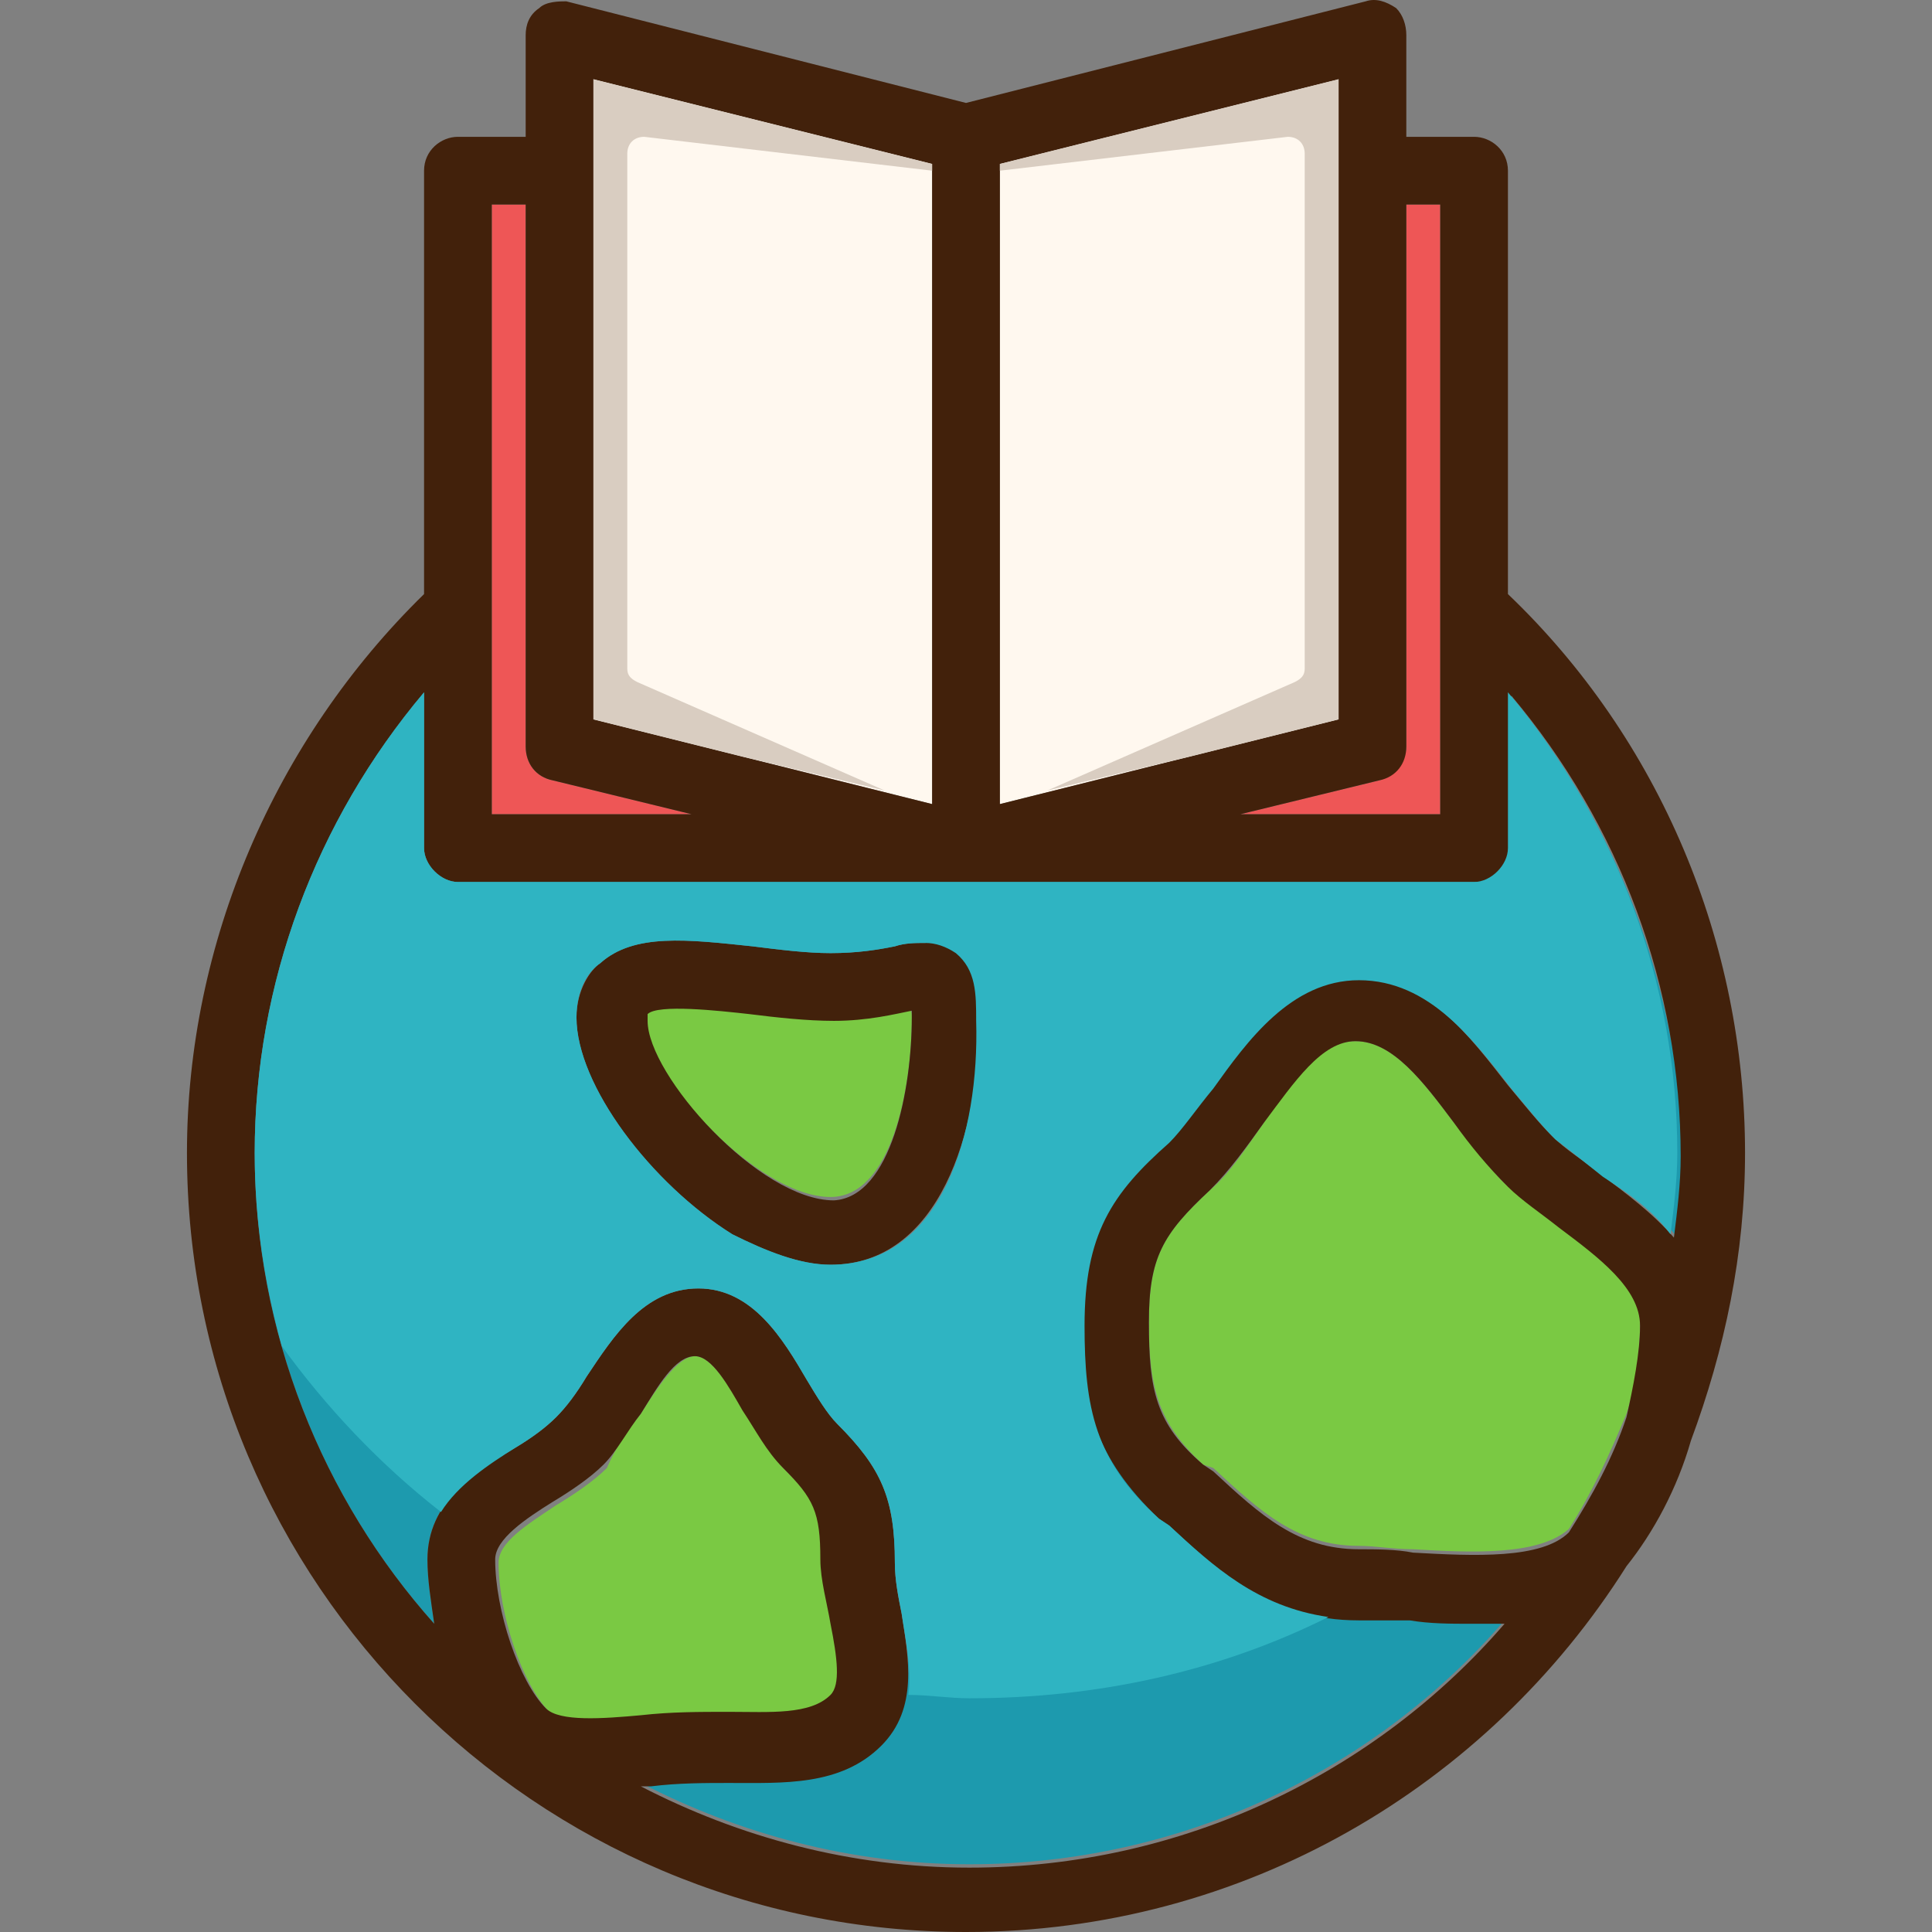
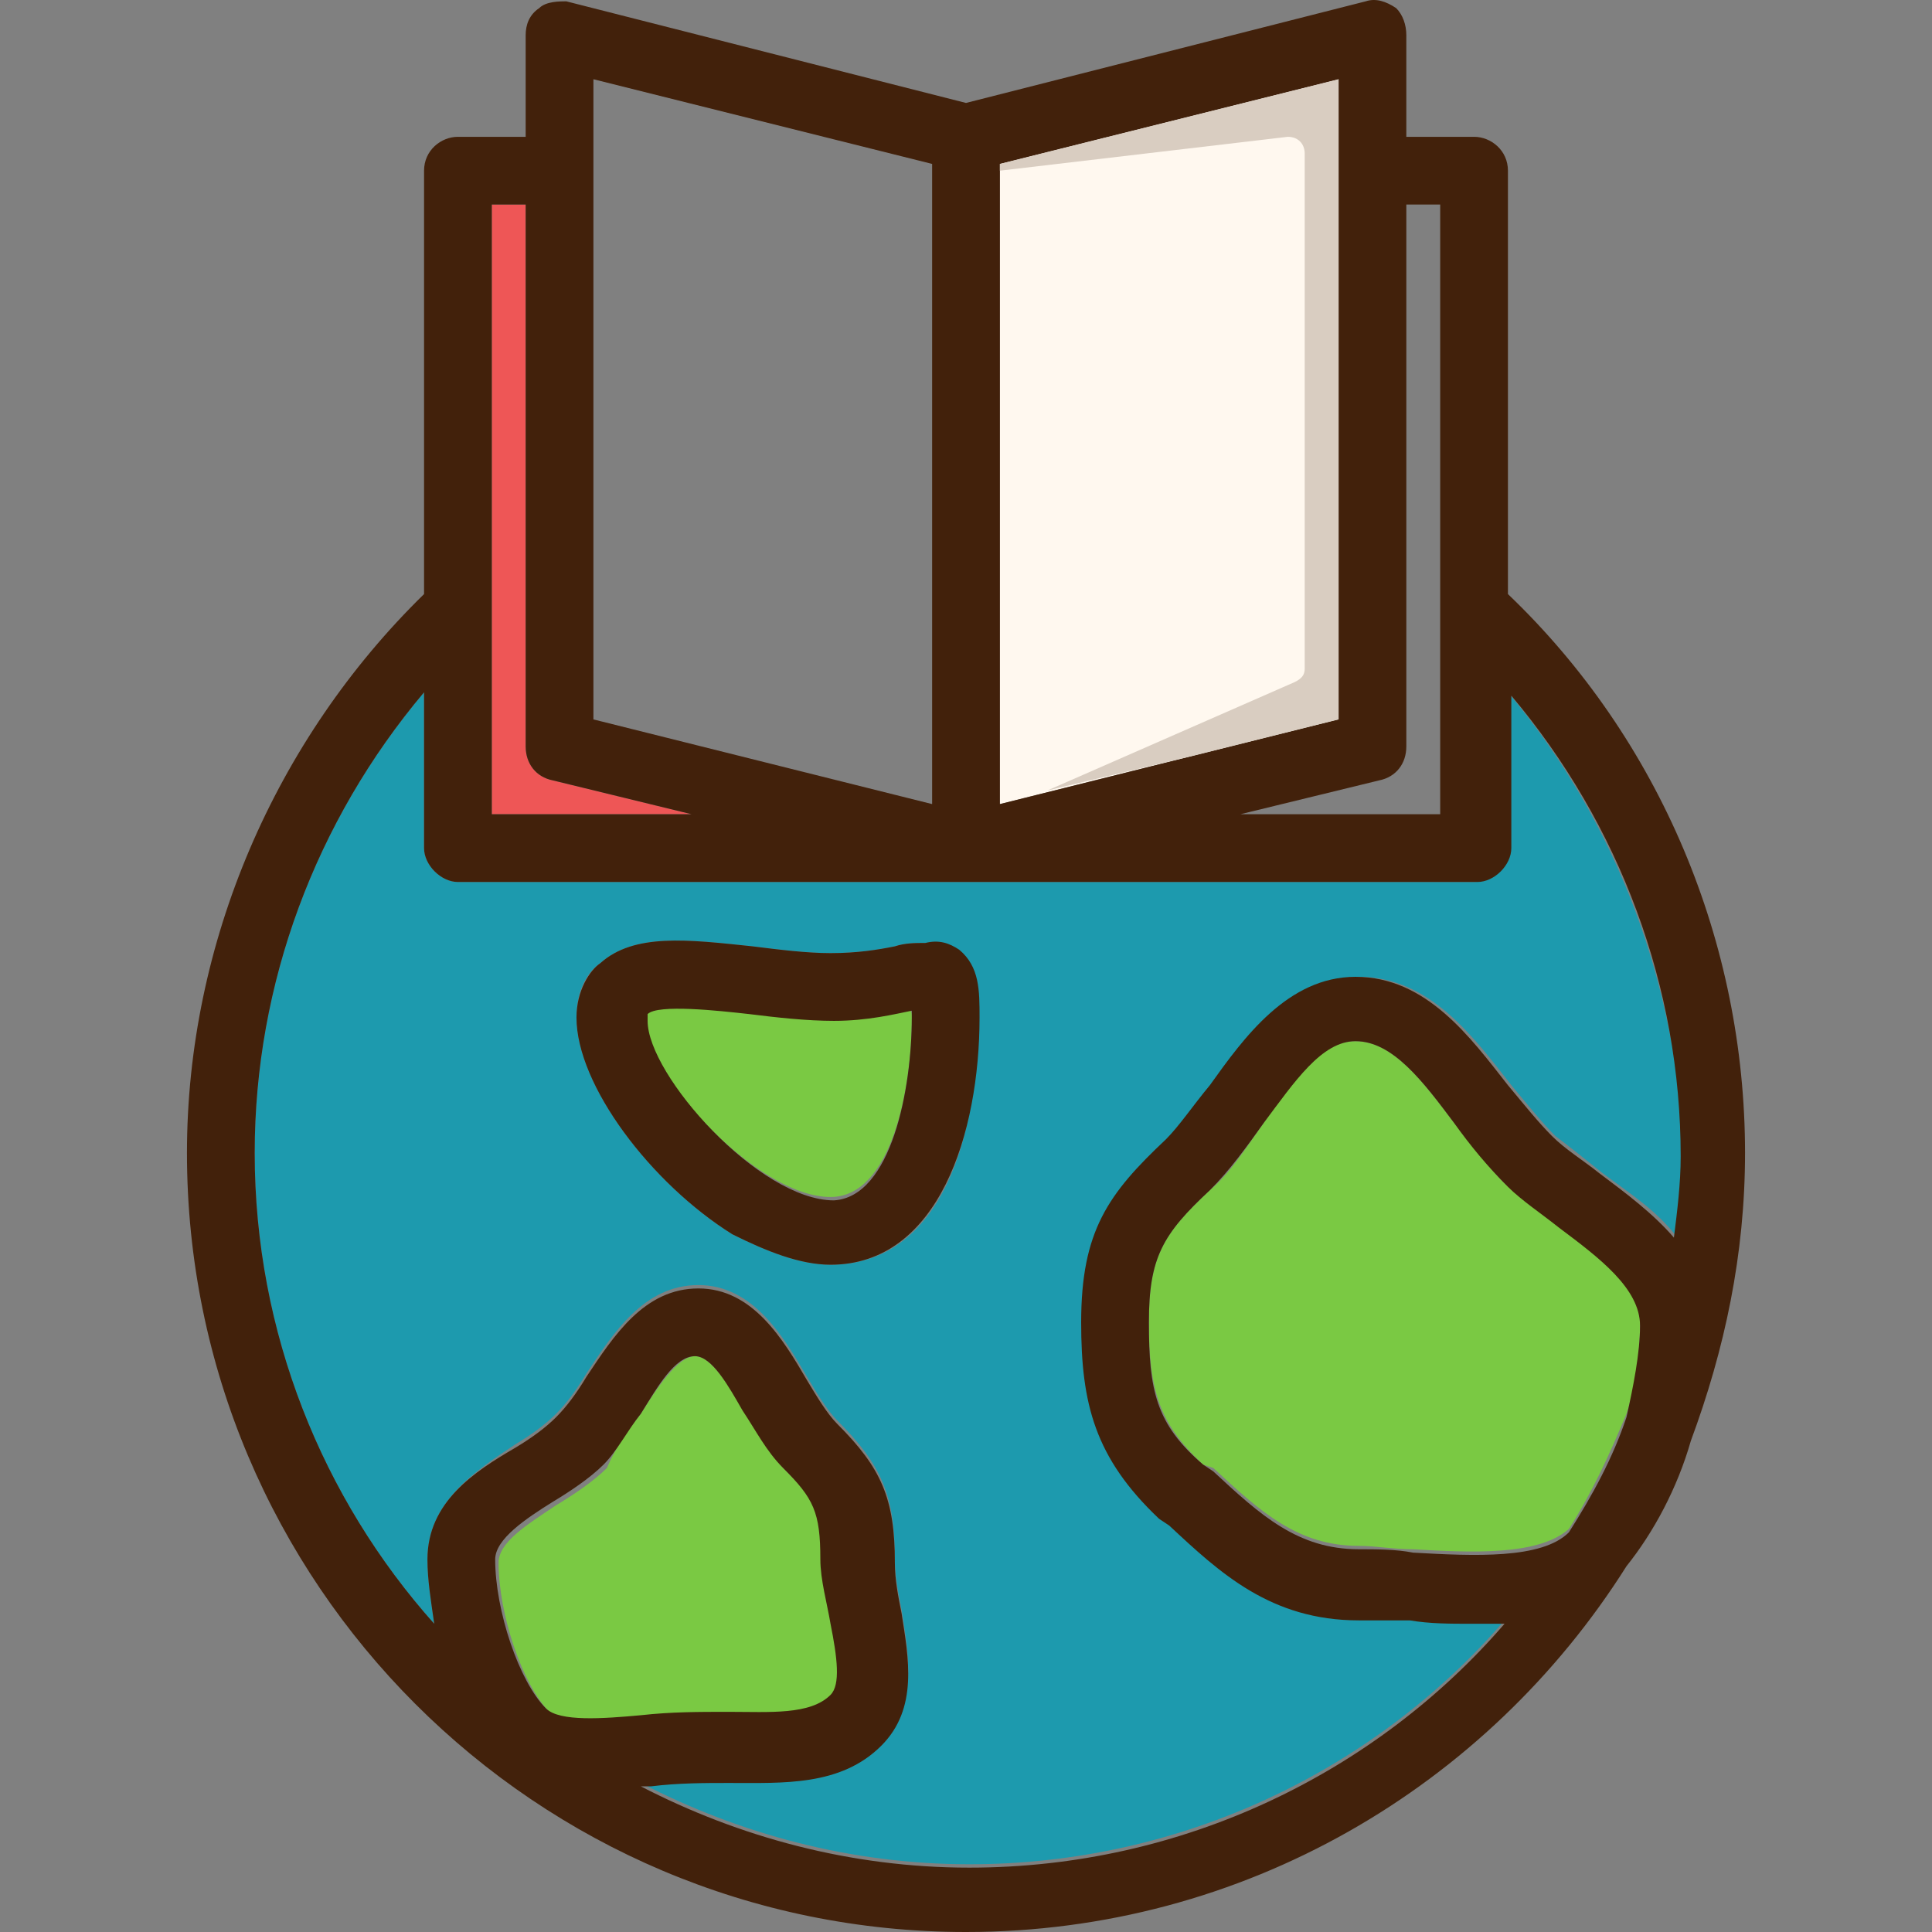
<svg xmlns="http://www.w3.org/2000/svg" height="800px" width="800px" version="1.1" id="Layer_1" viewBox="0 0 456.314 456.314" xml:space="preserve">
  <rect x="0" y="0" width="456.314" height="456.314" fill="#808080" stroke="none" />
  <g>
    <polygon style="fill:#FFF8EF;" points="316.157,18.714 316.157,169.914 236.157,189.914 236.157,38.714  " />
-     <polygon style="fill:#FFF8EF;" points="220.157,38.714 220.157,189.914 140.157,169.914 140.157,18.714  " />
  </g>
  <g>
-     <path style="fill:#EE5656;" d="M340.157,48.314v144h-47.2l32.8-8c3.2-0.8,6.4-4,6.4-8v-128H340.157z" />
    <path style="fill:#EE5656;" d="M124.157,48.314v128c0,4,2.4,7.2,6.4,8l32.8,8h-47.2v-144H124.157z" />
  </g>
  <path style="fill:#1D9AAE;" d="M356.157,163.514v36.8c0,4-4,8-8,8h-120h-9.6h-110.4c-4,0-8-4-8-8v-36.8c-25.6,30.4-40,68.8-40,108.8  c0,42.4,16,81.6,42.4,111.2c-0.8-5.6-1.6-10.4-1.6-15.2c0-13.6,11.2-20.8,20.8-27.2c4-2.4,7.2-4.8,9.6-7.2c2.4-2.4,4.8-5.6,7.2-9.6  c6.4-9.6,13.6-20.8,26.4-20.8s20,12,25.6,21.6c2.4,4,4.8,8,7.2,10.4c10.4,10.4,13.6,17.6,13.6,32.8c0,4,0.8,8,1.6,12  c1.6,10.4,4,22.4-4.8,31.2c-9.6,9.6-23.2,8.8-36,8.8c-5.6,0-12,0-18.4,0.8c-0.8,0-1.6,0-2.4,0c23.2,12,49.6,19.2,77.6,19.2  c50.4,0,96-22.4,126.4-57.6c-2.4,0-5.6,0-8,0c-4.8,0-9.6,0-14.4-0.8c-4,0-8.8,0-12,0c-20.8,0-32.8-11.2-44.8-22.4l-2.4-1.6  c-15.2-13.6-17.6-26.4-17.6-45.6c0-21.6,6.4-31.2,20-43.2c3.2-3.2,6.4-8,10.4-12.8c8-11.2,18.4-25.6,34.4-25.6  c16.8,0,27.2,14.4,36,25.6c4,4.8,7.2,8.8,10.4,12c3.2,2.4,7.2,5.6,11.2,8.8c6.4,4.8,12.8,8.8,17.6,15.2c0.8-6.4,1.6-12.8,1.6-19.2  C396.157,232.314,381.757,193.914,356.157,163.514z M196.157,298.714c-7.2,0-15.2-3.2-23.2-7.2c-19.2-12-36.8-35.2-36.8-51.2  c0-7.2,3.2-11.2,5.6-12.8c8-7.2,20.8-5.6,36-4c6.4,0.8,12.8,1.6,18.4,1.6c6.4,0,11.2-0.8,15.2-1.6c2.4-0.8,4.8-0.8,7.2-0.8  s4.8,0.8,7.2,2.4c4.8,4,4.8,9.6,4.8,16C231.357,267.514,222.557,298.714,196.157,298.714z" />
  <g>
    <path style="fill:#7AC943;" d="M151.357,333.914c4-6.4,8.8-13.6,12.8-13.6s8,7.2,12,13.6c3.2,4.8,5.6,9.6,9.6,13.6   c7.2,7.2,8.8,10.4,8.8,21.6c0,5.6,0.8,10.4,2.4,15.2c1.6,8.8,2.4,14.4,0,16.8c-4.8,4.8-14.4,4-24,4c-7.2,0-14.4,0-20.8,0.8   c-8,0.8-18.4,2.4-22.4-1.6c-6.4-6.4-12-23.2-12-35.2c0-4.8,6.4-8.8,13.6-13.6c4-2.4,8.8-5.6,12-8.8   C144.957,342.714,148.157,337.914,151.357,333.914z" />
    <path style="fill:#7AC943;" d="M215.357,240.314c0,16.8-4.8,42.4-19.2,42.4c-17.6,0-44-29.6-44-42.4c0-0.8,0-1.6,0-1.6   c2.4-2.4,16-0.8,24,0c6.4,0.8,13.6,1.6,20,1.6c8,0,14.4-1.6,18.4-2.4l0,0C215.357,238.714,215.357,239.514,215.357,240.314z" />
    <path style="fill:#7AC943;" d="M387.357,312.314c0,6.4-0.8,14.4-3.2,21.6c-4,9.6-8,18.4-13.6,27.2l0,0c-7.2,6.4-23.2,5.6-36.8,4.8   c-4.8,0-8.8-0.8-12.8-0.8c-14.4,0-23.2-8-34.4-18.4l-2.4-0.8c-10.4-9.6-12.8-17.6-12.8-33.6c0-15.2,3.2-20.8,14.4-31.2   c4.8-4,8.8-10.4,12.8-16c6.4-9.6,12.8-19.2,21.6-19.2c8.8,0,16,9.6,23.2,19.2c4,4.8,8,10.4,12,14.4c4,3.2,8,6.4,12,9.6   C377.757,296.314,387.357,303.514,387.357,312.314z" />
  </g>
  <g>
    <path style="fill:#42210B;" d="M215.357,240.314c0-0.8,0-1.6,0-1.6l0,0c-4,0.8-10.4,2.4-18.4,2.4c-6.4,0-13.6-0.8-20-1.6   c-7.2-0.8-21.6-2.4-24,0c0,0,0,0,0,1.6c0,12.8,26.4,42.4,44,42.4C210.557,282.714,215.357,257.114,215.357,240.314z    M226.557,224.314c4.8,4,4.8,9.6,4.8,16c0,27.2-9.6,58.4-35.2,58.4c-7.2,0-15.2-3.2-23.2-7.2c-19.2-12-36.8-35.2-36.8-51.2   c0-6.4,3.2-11.2,5.6-12.8c8-7.2,20.8-5.6,36-4c6.4,0.8,12.8,1.6,18.4,1.6c6.4,0,11.2-0.8,15.2-1.6c2.4-0.8,4.8-0.8,7.2-0.8   C221.757,221.914,224.157,222.714,226.557,224.314z" />
    <path style="fill:#42210B;" d="M163.357,192.314l-32.8-8c-4-0.8-6.4-4-6.4-8v-128h-8v144H163.357z M164.157,320.314   c-4.8,0-8.8,7.2-12.8,13.6c-3.2,4-5.6,8.8-8.8,12s-8,6.4-12,8.8c-6.4,4-13.6,8.8-13.6,13.6c0,12,5.6,28.8,12,35.2   c3.2,3.2,13.6,2.4,22.4,1.6c7.2-0.8,13.6-0.8,20.8-0.8c9.6,0,19.2,0.8,24-4c2.4-2.4,1.6-8.8,0-16.8c-0.8-4.8-2.4-10.4-2.4-15.2   c0-11.2-1.6-14.4-8.8-21.6c-4-4-6.4-8.8-9.6-13.6C172.157,327.514,168.157,320.314,164.157,320.314z M332.157,48.314v128   c0,4-2.4,7.2-6.4,8l-32.8,8h47.2v-144H332.157z M343.357,265.114c-7.2-9.6-14.4-19.2-23.2-19.2c-8,0-14.4,9.6-21.6,19.2   c-4,5.6-8,11.2-12.8,16c-11.2,10.4-14.4,16-14.4,31.2c0,16,1.6,24,12.8,33.6l2.4,1.6c11.2,10.4,20,18.4,34.4,18.4   c4,0,8.8,0,12.8,0.8c14.4,0.8,30.4,1.6,36.8-4.8l0,0c5.6-8.8,10.4-17.6,13.6-27.2c1.6-7.2,3.2-15.2,3.2-21.6   c0-8.8-9.6-16-19.2-23.2c-4-3.2-8.8-6.4-12-9.6C351.357,275.514,347.357,270.714,343.357,265.114z M220.157,189.914v-151.2l-80-20   v151.2L220.157,189.914z M236.157,189.914l80-20v-151.2l-80,20V189.914z M384.157,369.914c-32.8,52-90.4,86.4-156,86.4   c-101.6,0-184-82.4-184-184c0-49.6,20.8-97.6,56-132v-100c0-4.8,4-8,8-8h16v-24c0-2.4,0.8-4.8,3.2-6.4c1.6-1.6,4.8-1.6,6.4-1.6   l94.4,24l94.4-24c2.4-0.8,4.8,0,7.2,1.6c1.6,1.6,2.4,4,2.4,6.4v24h16c4,0,8,3.2,8,8v100c36,34.4,56,82.4,56,132   c0,24-4.8,46.4-12.8,68C396.157,351.514,390.557,361.914,384.157,369.914z M255.357,312.314c0-21.6,6.4-30.4,20-43.2   c3.2-3.2,6.4-8,10.4-12.8c8-11.2,18.4-25.6,34.4-25.6c16.8,0,27.2,14.4,36,25.6c4,4.8,7.2,8.8,10.4,12c3.2,3.2,7.2,5.6,11.2,8.8   c6.4,4.8,12.8,9.6,17.6,15.2c0.8-6.4,1.6-12.8,1.6-19.2c0-40-14.4-78.4-40-108.8v36c0,4-4,8-8,8h-120.8h-9.6h-110.4c-4,0-8-4-8-8   v-36.8c-25.6,30.4-40,68.8-40,108.8c0,42.4,16,81.6,42.4,111.2c-0.8-5.6-1.6-10.4-1.6-15.2c0-13.6,11.2-20.8,20.8-26.4   c4-2.4,7.2-4.8,9.6-7.2c2.4-2.4,4.8-5.6,7.2-9.6c6.4-9.6,13.6-20.8,26.4-20.8s20,12,25.6,21.6c2.4,4,4.8,8,7.2,10.4   c10.4,10.4,13.6,17.6,13.6,32.8c0,4,0.8,8,1.6,12c1.6,10.4,4,22.4-4.8,31.2c-9.6,9.6-23.2,8.8-36,8.8c-5.6,0-12,0-18.4,0.8   c-0.8,0-1.6,0-2.4,0c23.2,12,49.6,19.2,77.6,19.2c50.4,0,96-22.4,126.4-57.6c-2.4,0-5.6,0-8,0c-4.8,0-9.6,0-14.4-0.8   c-4,0-8.8,0-12,0c-20.8,0-32.8-11.2-44.8-22.4l-2.4-1.6C258.557,344.314,255.357,331.514,255.357,312.314z" />
  </g>
-   <path style="fill:#2FB4C2;" d="M394.557,291.514c0.8-6.4,1.6-12.8,1.6-19.2c0-40-14.4-78.4-40-108.8v36.8c0,4-4,8-8,8h-120h-9.6  h-110.4c-4,0-8-4-8-8v-36.8c-25.6,30.4-40,68.8-40,108.8c0,16,2.4,31.2,6.4,45.6c10.4,14.4,23.2,28,37.6,39.2  c4-6.4,11.2-11.2,17.6-15.2c4-2.4,7.2-4.8,9.6-7.2c2.4-2.4,4.8-5.6,7.2-9.6c6.4-9.6,13.6-20.8,26.4-20.8s20,12,25.6,21.6  c2.4,4,4.8,8,7.2,10.4c10.4,10.4,13.6,17.6,13.6,32.8c0,4,0.8,8,1.6,12c0.8,5.6,2.4,12.8,1.6,19.2c4.8,0,9.6,0.8,14.4,0.8  c30.4,0,59.2-6.4,84.8-19.2c-16.8-2.4-27.2-12-37.6-21.6l-2.4-1.6c-15.2-13.6-17.6-26.4-17.6-45.6c0-21.6,6.4-31.2,20-43.2  c3.2-3.2,6.4-8,10.4-12.8c8-11.2,18.4-25.6,34.4-25.6c16.8,0,27.2,14.4,36,25.6c4,4.8,7.2,8.8,10.4,12c3.2,2.4,7.2,5.6,11.2,8.8  C383.357,281.114,389.757,285.114,394.557,291.514z M196.157,298.714c-7.2,0-15.2-3.2-23.2-7.2c-19.2-12-36.8-35.2-36.8-51.2  c0-7.2,3.2-11.2,5.6-12.8c8-7.2,20.8-5.6,36-4c6.4,0.8,12.8,1.6,18.4,1.6c6.4,0,11.2-0.8,15.2-1.6c2.4-0.8,4.8-0.8,7.2-0.8  s4.8,0.8,7.2,2.4c4.8,4,4.8,9.6,4.8,16C231.357,267.514,222.557,298.714,196.157,298.714z" />
  <g>
-     <path style="fill:#D9CDC1;" d="M140.157,18.714v151.2l35.2,8.8l33.6,8l-58.4-25.6c-1.6-0.8-2.4-1.6-2.4-3.2v-121.6c0-2.4,1.6-4,4-4   l68,8v-1.6L140.157,18.714z" />
    <path style="fill:#D9CDC1;" d="M316.157,18.714v151.2l-35.2,8.8l-33.6,8l58.4-25.6c1.6-0.8,2.4-1.6,2.4-3.2v-121.6c0-2.4-1.6-4-4-4   l-68,8v-1.6L316.157,18.714z" />
  </g>
</svg>